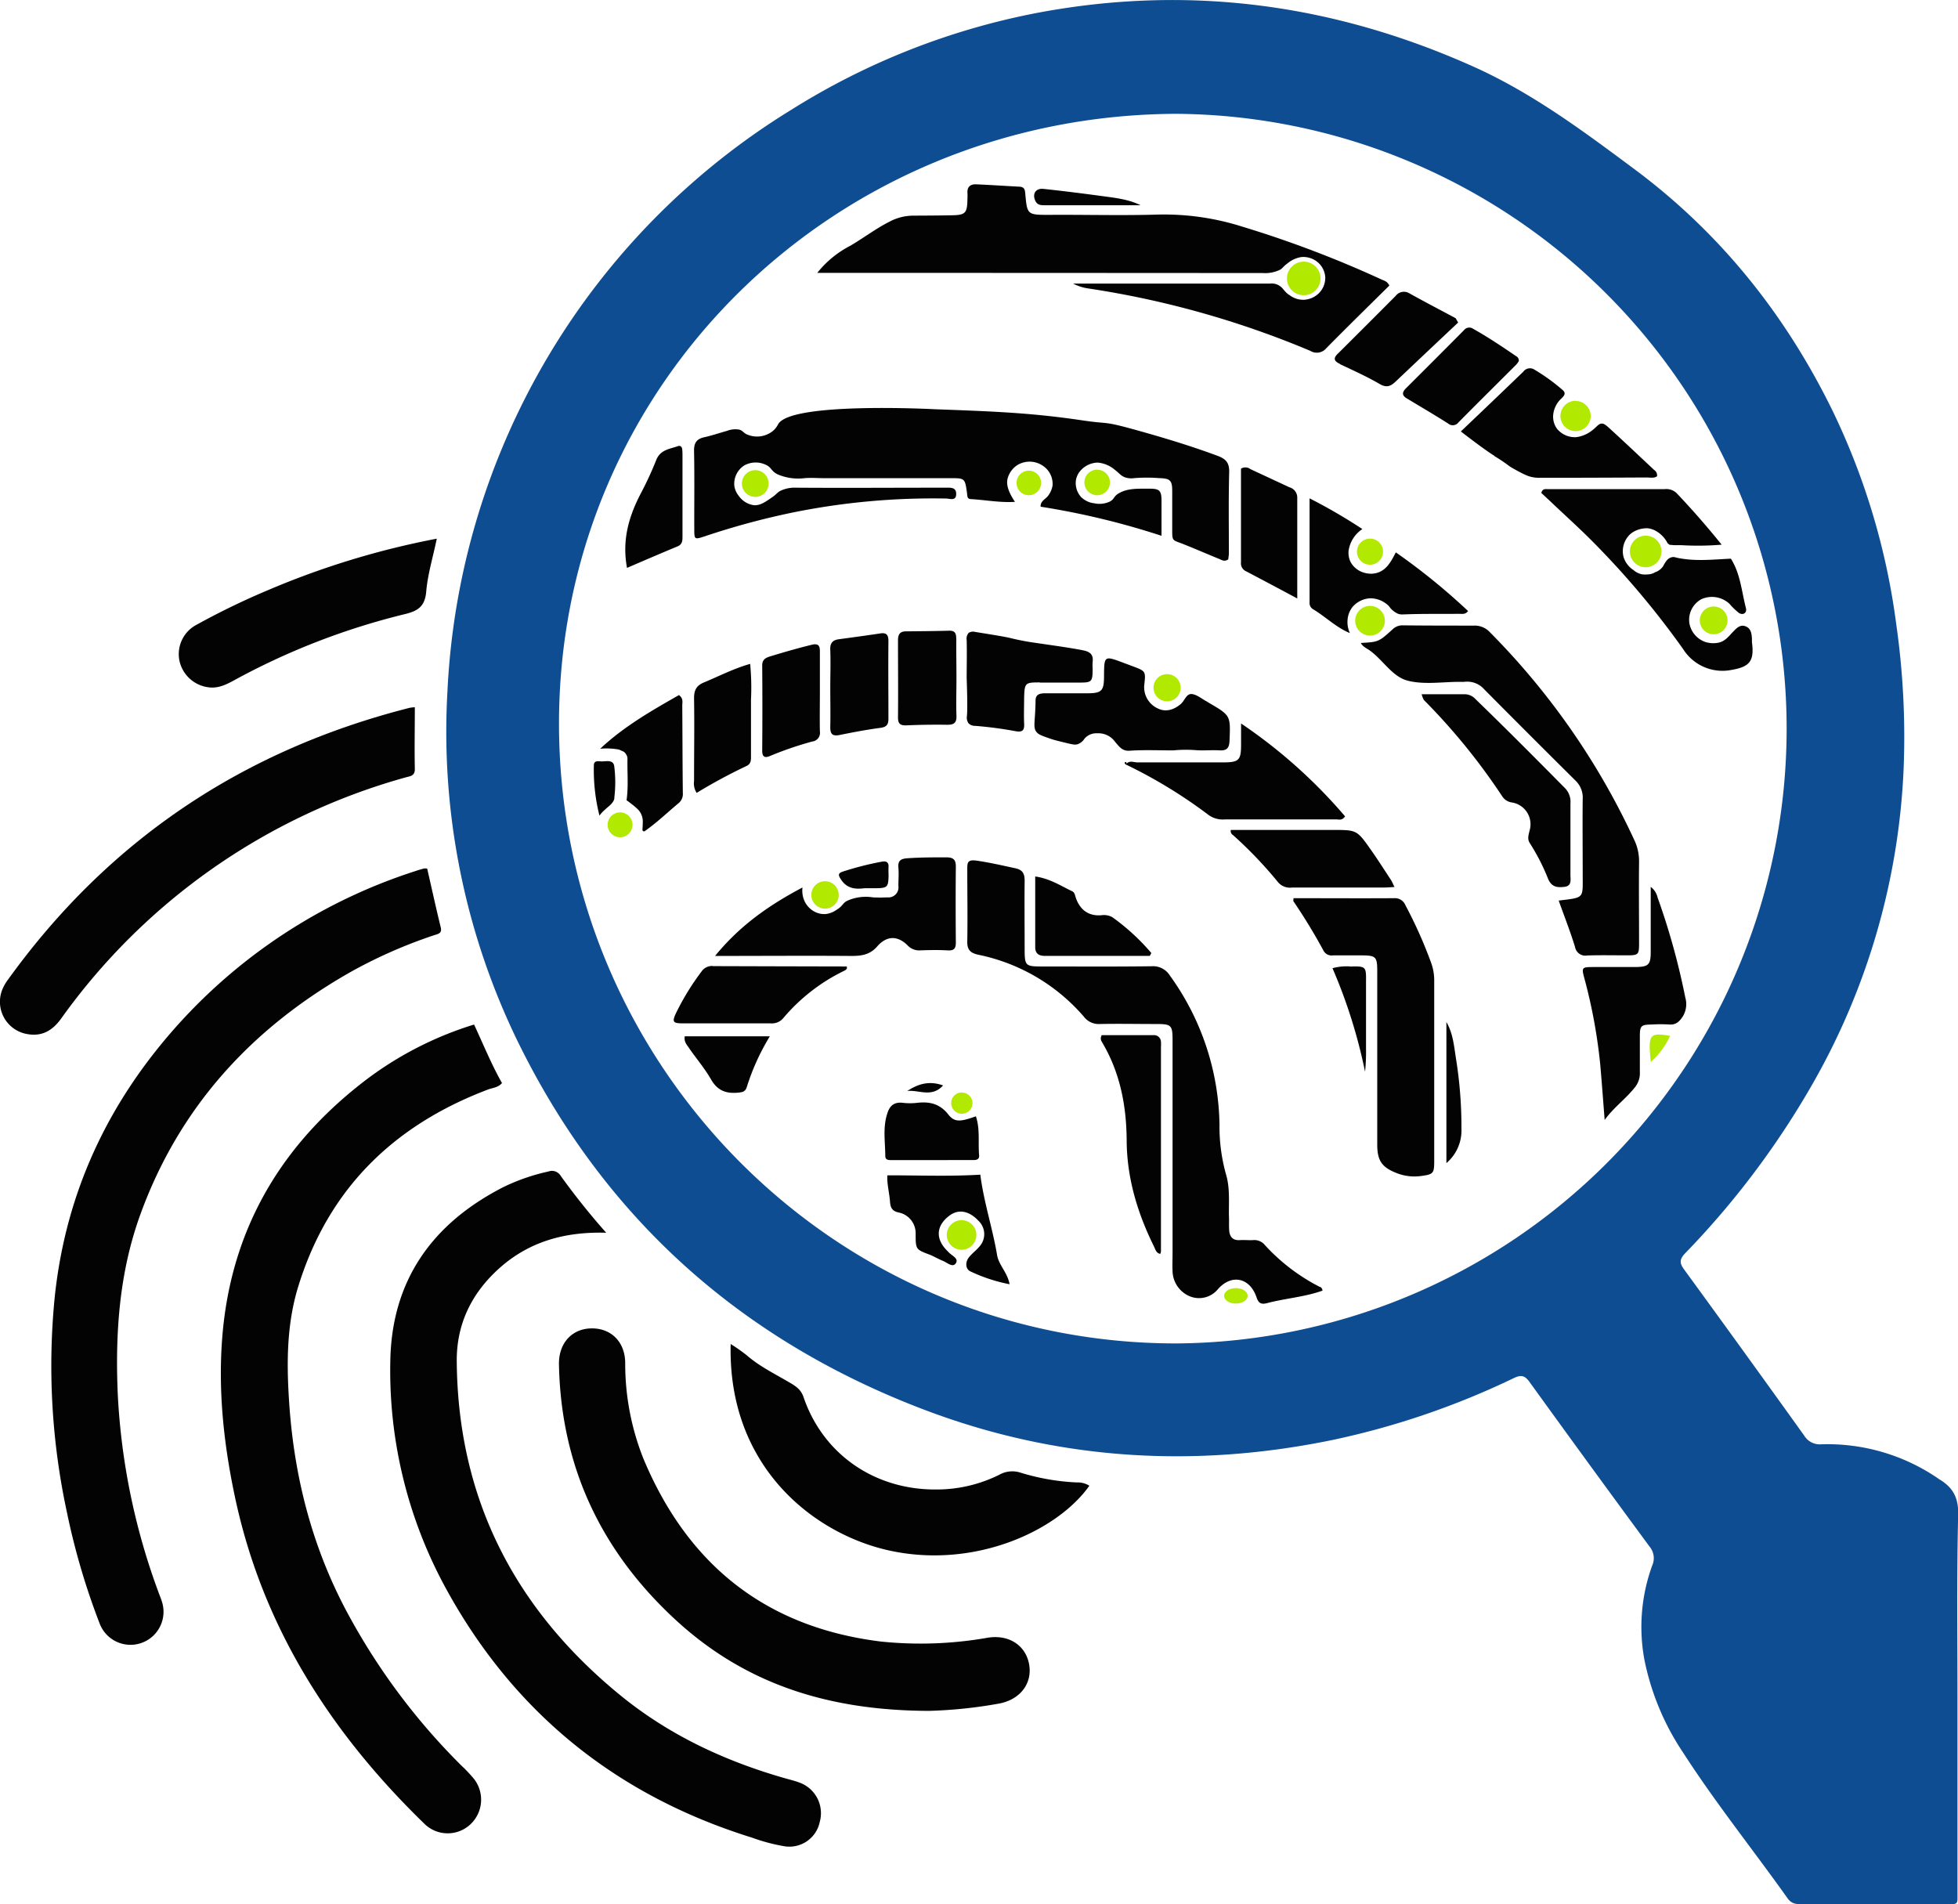
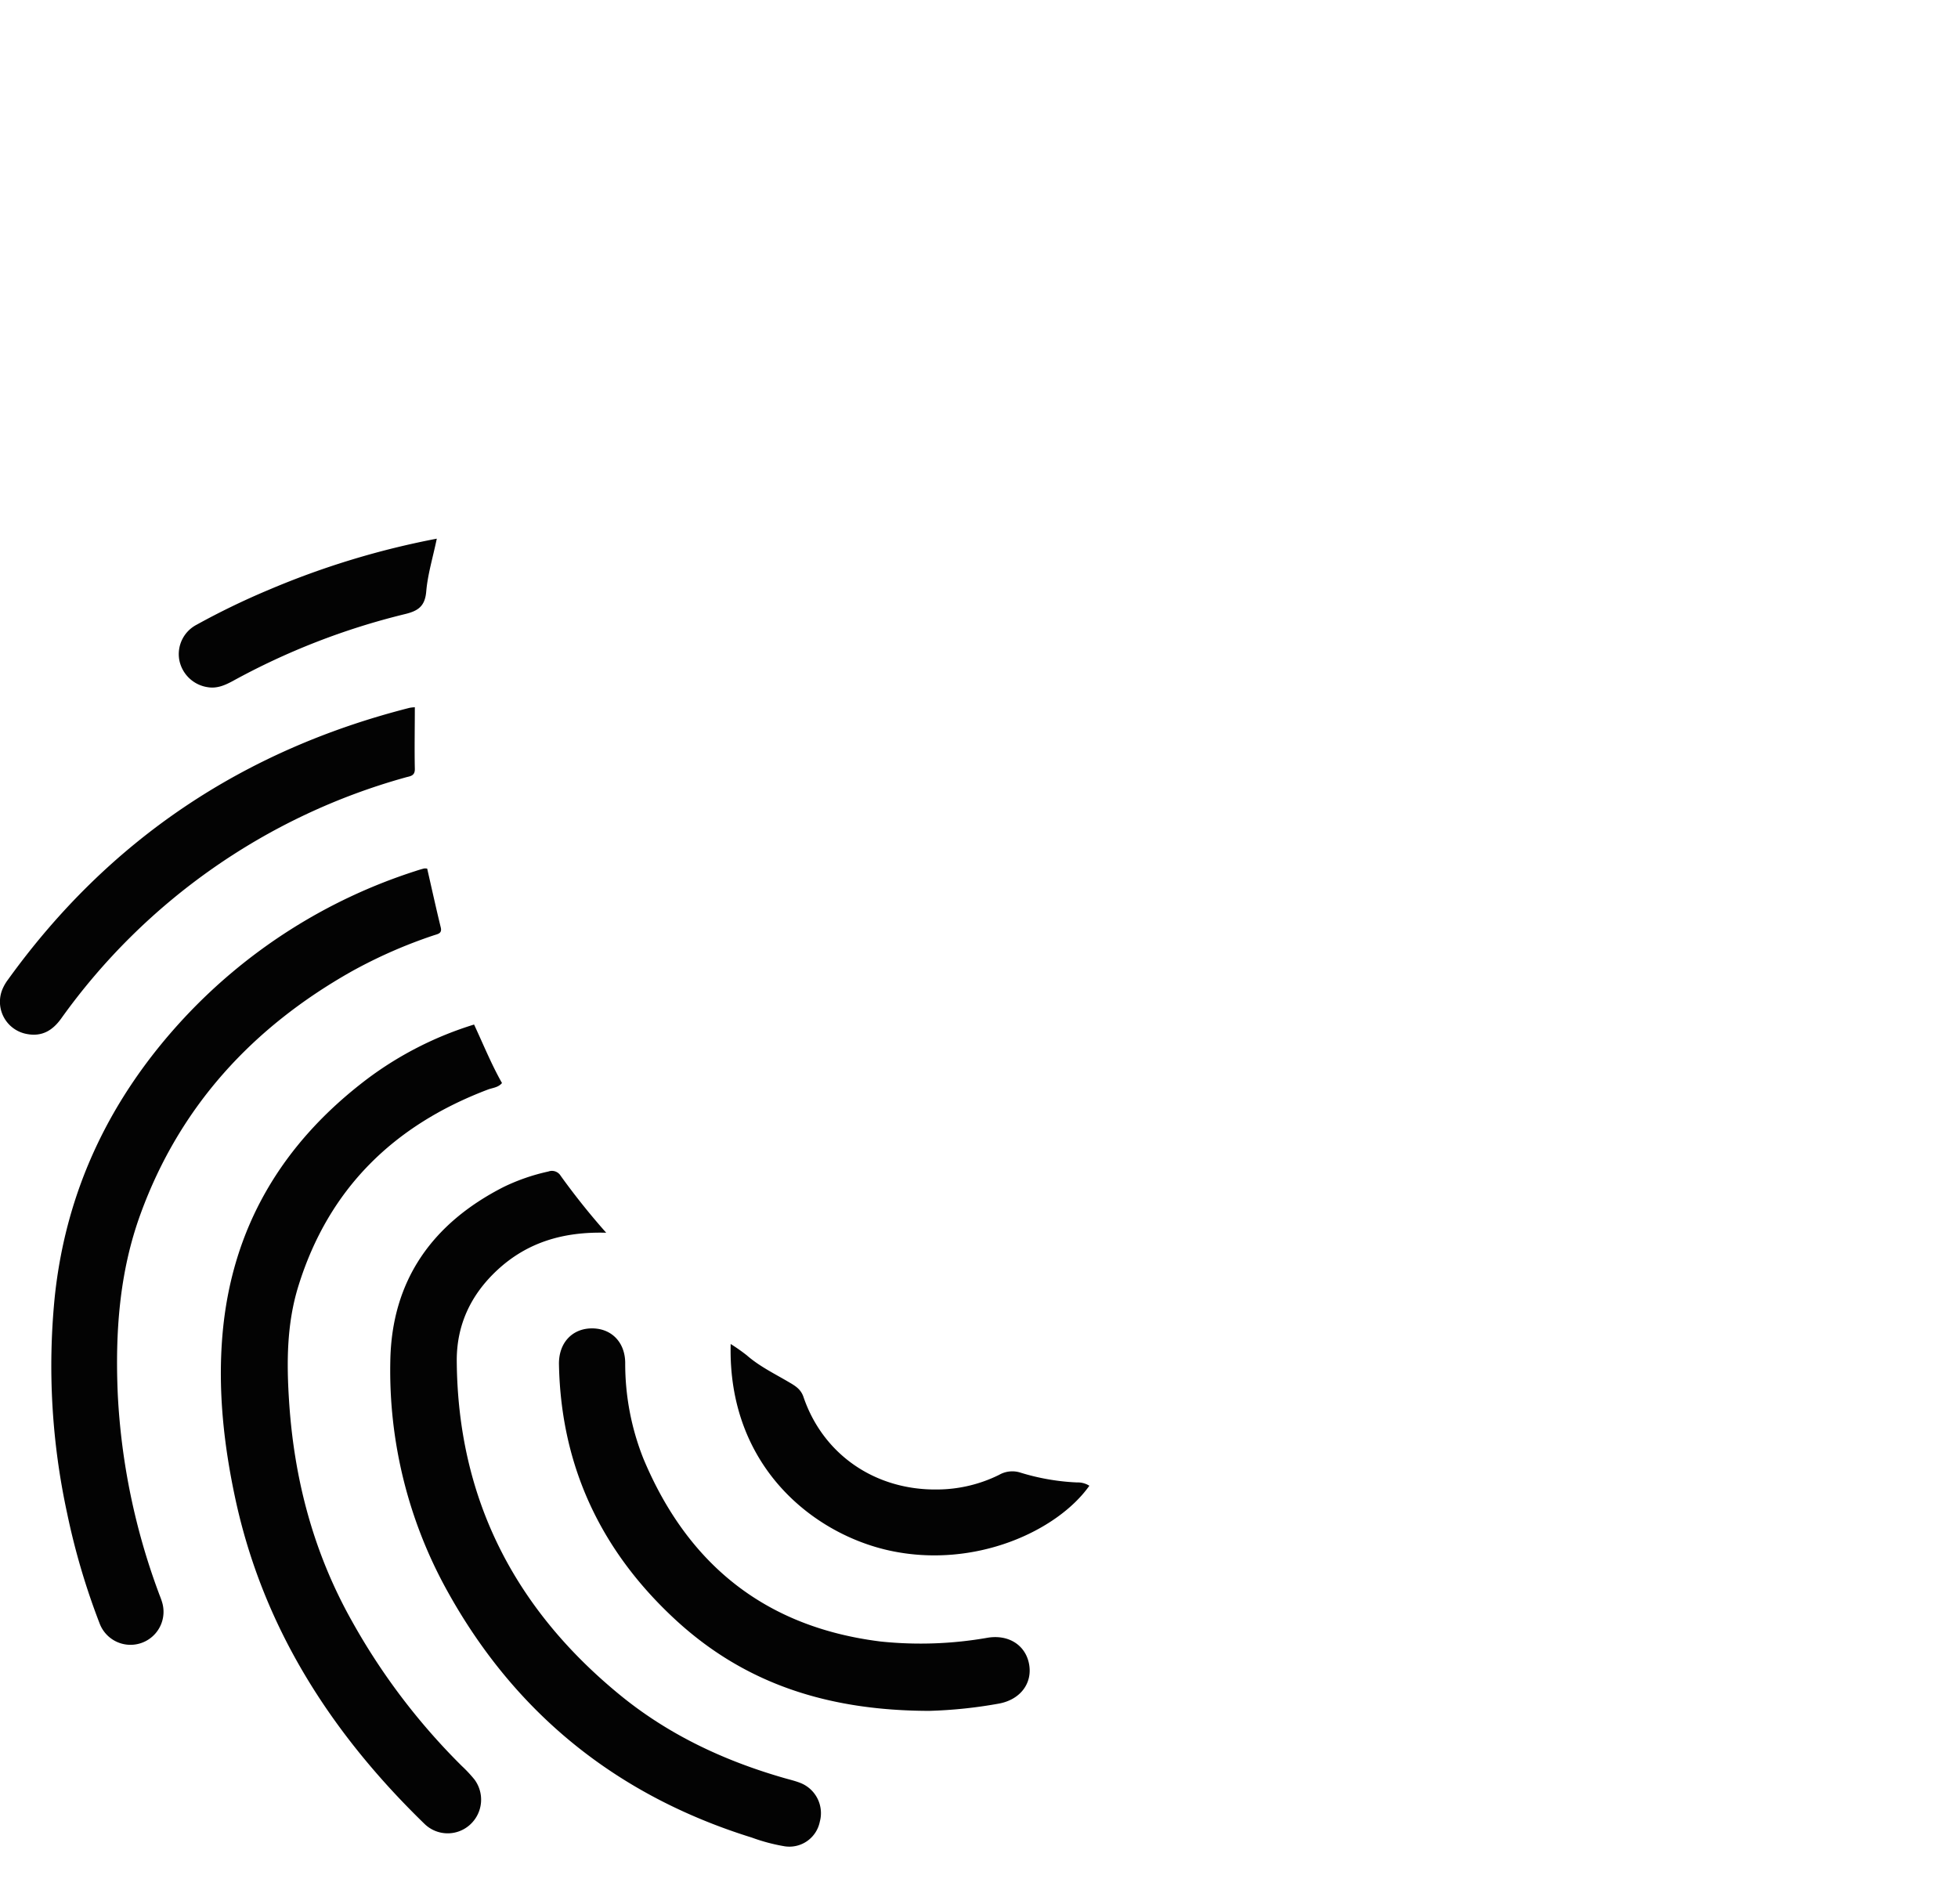
<svg xmlns="http://www.w3.org/2000/svg" viewBox="0 0 450.19 437.83">
  <defs>
    <style>
      .cls-1 {
        fill: #0e4d91;
      }

      .cls-2 {
        fill: #030303;
      }

      .cls-3 {
        fill: #b1e900;
      }
    </style>
  </defs>
  <g id="Layer_2" data-name="Layer 2">
    <g id="Layer_1-2" data-name="Layer 1">
-       <path class="cls-1" d="M450.07,390.65V435c0,3,.28,2.81-2.72,2.81h-32.9c-1.32,0-2.47,0-3.41-1.31-8-11.25-16.62-22-24.08-33.58a59.2,59.2,0,0,1-8.87-21.31,41.28,41.28,0,0,1,1.8-21.69,4.13,4.13,0,0,0-.65-4.37q-13.86-18.82-27.55-37.79c-1.13-1.57-2-1.69-3.65-.9A184.06,184.06,0,0,1,306.75,331c-32.12,6.68-63.7,4.75-94.36-6.92-41.7-15.87-73-43.61-92.91-83.73a162.57,162.57,0,0,1-16.61-81.25,166.18,166.18,0,0,1,79.2-133.94A164.45,164.45,0,0,1,238.74,2.91C273.64-3.63,307.13,1,339.4,15.6c13.12,6,24.51,14.45,36,23C395.32,53.33,410.29,72,421.19,94.11A160.28,160.28,0,0,1,436,143.58a183.16,183.16,0,0,1,1.69,33.09A159.67,159.67,0,0,1,416.87,249a194.92,194.92,0,0,1-29.45,39.19c-1.39,1.46-1.19,2.33-.16,3.74q13.85,19,27.57,38.14a4.2,4.2,0,0,0,4,2,45,45,0,0,1,26.75,7.83,5.39,5.39,0,0,0,.5.33c2.93,1.82,4.22,4.11,4.15,7.88C449.89,362.28,450.07,376.47,450.07,390.65ZM270.47,26.17C192,26.47,128.73,88.06,128.53,166c-.2,78.83,63.41,143.05,142.22,142.88a141.36,141.36,0,0,0-.28-282.71Z" />
      <path class="cls-2" d="M109,235.56c2.16,4.63,4,9.19,6.42,13.45-.88,1.06-2.18,1.09-3.27,1.51-21.62,8.2-36.59,22.79-43.53,45.12-2.71,8.7-2.74,17.64-2.15,26.6,1.16,17.89,5.62,34.81,14.48,50.54a148.69,148.69,0,0,0,25.25,33.27,31,31,0,0,1,2.88,3.08,7.77,7.77,0,0,1-1,10.39,7.63,7.63,0,0,1-10.42-.12c-21.54-20.9-37.22-45.24-43.58-74.94-2.64-12.33-4-24.84-2.94-37.45,2.08-24.72,13.72-44.15,33.37-59A80.33,80.33,0,0,1,109,235.56ZM97.5,199.68c-.68.18-1.35.38-2,.6A124.93,124.93,0,0,0,42.38,234c-16.94,18.21-27.26,39.54-29.82,64.45a159.86,159.86,0,0,0,2.87,49.46,161.45,161.45,0,0,0,7.49,25.39,7.59,7.59,0,0,0,14.29-5.11c-.2-.68-.49-1.32-.73-2a152.82,152.82,0,0,1-9.4-45.56c-.62-14.17.34-28.16,5.26-41.59,9-24.66,25.7-42.79,48.39-55.63a112.07,112.07,0,0,1,19-8.36c1-.33,2-.42,1.58-1.94-1.09-4.47-2.08-9-3.09-13.4A2.76,2.76,0,0,0,97.5,199.68Zm31.42,70.67a2.35,2.35,0,0,0-2.83-1,46.12,46.12,0,0,0-10.24,3.53C99.41,281.24,90,294.4,89.74,313.07a104.35,104.35,0,0,0,13.07,52.66c15.65,28.33,39.17,47.16,70.07,56.77a42.13,42.13,0,0,0,7.55,2,7.13,7.13,0,0,0,8.06-5.65A7.47,7.47,0,0,0,184.2,410c-1.39-.57-2.88-.89-4.32-1.32-13.74-4-26.46-10-37.59-19.18-24.07-19.8-37-45.05-37.27-76.41-.09-8.44,3.24-15.44,9.36-21.11,6.86-6.35,15.15-8.83,25-8.55A163.84,163.84,0,0,1,128.92,270.35ZM229.77,391.67c4.84-.93,7.62-4.65,6.85-9s-4.62-6.89-9.45-6.14a88.84,88.84,0,0,1-24.64.89c-26.5-3.27-44.42-17.7-54.6-42.06a59,59,0,0,1-4.18-22.08c-.07-4.76-3.23-7.89-7.7-7.86s-7.63,3.32-7.53,8.31c.46,23.49,9.73,43,26.94,58.82,15.81,14.51,34.79,20.76,58.18,20.81A106.18,106.18,0,0,0,229.77,391.67ZM94.19,162.74C55.9,172.46,25,193.09,1.85,225.22a10.45,10.45,0,0,0-1.22,2.06,7.53,7.53,0,0,0,5.51,10.45c3.43.66,5.89-.71,7.94-3.57a145,145,0,0,1,79.18-55.42c1-.29,2.15-.29,2.12-1.94-.1-4.71,0-9.42,0-14.19A8.63,8.63,0,0,0,94.19,162.74Zm110.4,193.78c19.6,4.24,38.54-4.55,45.88-14.92a5,5,0,0,0-2.85-.76,51.58,51.58,0,0,1-13-2.26,6.1,6.1,0,0,0-4.89.51,32.38,32.38,0,0,1-14.25,3.37c-14.24.18-26.22-8-30.74-21.27-.59-1.75-1.83-2.52-3.2-3.32-3.37-2-6.89-3.68-9.86-6.28a43,43,0,0,0-3.68-2.58C167.29,337.24,187.14,352.74,204.59,356.52ZM61.75,135.63a171.2,171.2,0,0,0-16.53,8,7.62,7.62,0,0,0-4,8.09A7.81,7.81,0,0,0,47.77,158c2.12.35,3.93-.44,5.73-1.41A161.64,161.64,0,0,1,93,141.22c3.08-.73,4.71-1.77,5-5.22.34-3.95,1.53-7.82,2.43-12.15A189.33,189.33,0,0,0,61.75,135.63Z" />
-       <path class="cls-2" d="M323.32,89.22q6.66-6.63,13.27-13.29a1.54,1.54,0,0,1,2.11-.34c3.41,1.92,6.67,4.09,9.89,6.3a1.12,1.12,0,0,1,.62,1.13,4.85,4.85,0,0,1-.59.81c-4.43,4.43-8.89,8.84-13.3,13.3a1.63,1.63,0,0,1-2.37.24c-3.15-2-6.33-3.86-9.51-5.78C322.2,90.85,322.44,90.09,323.32,89.22ZM172.48,152.64c-3.81,1.08-7.17,2.83-10.66,4.28-1.76.73-2.26,1.85-2.24,3.69.1,6.32,0,12.63,0,18.95a4,4,0,0,0,.6,2.74,122.23,122.23,0,0,1,11.43-6.17c1.18-.53,1.06-1.55,1.06-2.55,0-4.21,0-8.42,0-12.63A58.57,58.57,0,0,0,172.48,152.64ZM240.14,47.19h22.11c-2.75-1.36-5.71-1.68-8.64-2.08-4.55-.61-9.12-1.2-13.69-1.68-1.83-.2-2.65,1.21-1.83,2.83C238.54,47.14,239.33,47.19,240.14,47.19Zm50.25,15.59a7.82,7.82,0,0,0,3.84-.72c.73-.39.72-.72,1.69-1.42a6.68,6.68,0,0,1,3.22-1.53,5.12,5.12,0,0,1,4.17,1.49,4.94,4.94,0,0,1,1.4,3.16,5,5,0,0,1-1.49,3.68,5.3,5.3,0,0,1-3.56,1.49,5.23,5.23,0,0,1-3.26-1.15c-.1-.09-.31,0-1.51-1.47A3.32,3.32,0,0,0,292,65.2c-10.66,0-21.32,0-32,0H246.74a10.63,10.63,0,0,0,3.35,1.1,213.28,213.28,0,0,1,51.19,14.37,2.83,2.83,0,0,0,3.66-.6c4.81-4.88,9.71-9.67,14.5-14.41-.46-1-1.22-1.13-1.84-1.42a250.92,250.92,0,0,0-32.06-12.16A59.48,59.48,0,0,0,266,49.34c-8.24.24-16.49,0-24.74.06-5.07,0-5.1,0-5.53-4.95-.08-1-.33-1.48-1.36-1.53-3.31-.17-6.62-.4-9.93-.54-1.31-.05-2.1.57-2,2a9.75,9.75,0,0,1,0,1.21c-.05,3.47-.41,3.86-3.76,3.91-2.92.05-5.83.07-8.75.08A11.75,11.75,0,0,0,204.45,51c-3.13,1.59-5.92,3.73-8.94,5.5a23.34,23.34,0,0,0-7.6,6.24h3.22Q240.75,62.74,290.39,62.78ZM159.63,121.5c0,2.59,0,2.6,2.47,1.79a173.09,173.09,0,0,1,20.64-5.55,162.37,162.37,0,0,1,34.78-3.12c.83,0,2.3.66,2.33-1s-1.32-1.48-2.44-1.49c-.4,0-.8,0-1.21,0-11.06,0-22.13.08-33.2,0a7.55,7.55,0,0,0-3.32.61c-1,.43-1,.82-2.21,1.64-1.47,1-2.63,1.86-4.09,1.78a5.11,5.11,0,0,1-3.53-2.16,4.8,4.8,0,0,1-1-2.21,5,5,0,0,1,2.23-4.75,5.4,5.4,0,0,1,4.83-.25c1.62.67,1.19,1.43,2.94,2.3a12.06,12.06,0,0,0,6.12.85c1.5-.13,3,0,4.53,0q14.49,0,29,0c3.34,0,3.37,0,3.84,3.44.08.59,0,1.33.82,1.37,3.32.18,6.64.85,10.2.64-1.42-2.16-2-3.76-1.73-5.19a5.31,5.31,0,0,1,2.18-3.2,5.38,5.38,0,0,1,5.83,0,5,5,0,0,1,2.37,4.61,5.27,5.27,0,0,1-1.11,2.48c-.6.72-1.69,1.12-1.64,2.41a177.77,177.77,0,0,1,27.8,6.69c0-3,0-5.54,0-8s-.45-2.88-3.09-2.83c-2.4,0-4.75-.12-6.79,1.09-1.17.7-.93,1.34-2.07,1.9a5.63,5.63,0,0,1-3.53.36,5.1,5.1,0,0,1-3-1.42,4.78,4.78,0,0,1-1.18-4,4.48,4.48,0,0,1,1.18-2.24,5.42,5.42,0,0,1,3.82-1.69,7,7,0,0,1,4,1.72c1,.75,1.32,1.37,2.4,1.71a4.57,4.57,0,0,0,2,.14,36.38,36.38,0,0,1,5.72,0c2.55.07,3,.51,3,3,0,2.72,0,5.43,0,8.15,0,3.56-.16,2.93,2.73,4.09,2.7,1.08,5.37,2.24,8.07,3.34.6.24,1.22.73,2.1.08,0-.35.12-.83.13-1.32,0-6.23-.1-12.47.07-18.7.05-2.1-.69-3-2.55-3.72-5.36-2-10.84-3.7-16.34-5.27-11.09-3.16-7.71-1.83-15.34-3-11.66-1.7-20.23-2-33.49-2.49,0,0-33.23-1.77-36,3.48a4.93,4.93,0,0,1-1.31,1.61,5.82,5.82,0,0,1-6.07.6c-.68-.4-.78-.76-1.53-1a5.26,5.26,0,0,0-2.85.29c-1.74.48-3.45,1.07-5.22,1.46s-2.38,1.32-2.34,3.17C159.7,109.63,159.61,115.56,159.63,121.5Zm39.14,82.72h2.76c2.47-.05,2.71-.28,2.77-2.79,0-.71-.05-1.41,0-2.11.05-1.14-.6-1.39-1.53-1.21a70.39,70.39,0,0,0-9,2.29c-1.19.39-1,.91-.44,1.75C194.79,204.52,197.07,204.43,198.77,204.22Zm-12.24-55.95c-3.22.79-6.39,1.71-9.56,2.68-1,.32-1.73.75-1.72,2.05q.08,9.8,0,19.58c0,1.5.63,1.74,1.83,1.22a78.74,78.74,0,0,1,9.67-3.31,2,2,0,0,0,1.76-2.33c-.06-3,0-6,0-9s0-6.22,0-9.33C188.54,148.26,188,147.9,186.53,148.27ZM193,169c3.14-.64,6.3-1.24,9.48-1.66,1.45-.2,1.8-.84,1.79-2.15,0-5.93-.06-11.85,0-17.78,0-1.46-.45-2-1.91-1.77-3.18.48-6.36.91-9.54,1.34-1.47.2-2,1-1.92,2.45.11,2.91,0,5.82,0,8.73s.07,6,0,9C190.89,168.77,191.38,169.3,193,169Zm115.1-85.27c3.08,1.46,6.21,2.86,9.15,4.58,1.6.93,2.56.45,3.65-.59q7.17-6.8,14.36-13.56l-.57-1c-3.53-1.89-7.09-3.74-10.59-5.69a2.39,2.39,0,0,0-3.21.57q-6.63,6.66-13.3,13.29C306.44,82.43,306.79,83.06,308.12,83.69Zm-88.24,63.16c0-1.16-.21-1.92-1.62-1.88-3.31.09-6.61.12-9.92.15-1.42,0-1.86.72-1.85,2.09,0,5.91.06,11.82,0,17.73,0,1.52.6,1.84,2,1.79,3.11-.13,6.21-.18,9.32-.13,1.51,0,2.17-.4,2.12-2-.1-2.9,0-5.81,0-8.71S219.85,149.85,219.88,146.85Zm19.18,10.05c3,0,6,0,9,0s3.18-.12,3.18-3.24a12.74,12.74,0,0,1,0-1.51c.23-1.64-.57-2.33-2.1-2.65-3.18-.66-10.55-1.64-12.38-1.94-2.26-.36-4.17-.84-4.43-.9-1.1-.28-3.45-.66-8.16-1.42a1.79,1.79,0,0,0-1.43.23,2,2,0,0,0-.46,1.64c.08,2.91,0,5.83,0,8.74.15,4.32.19,7.25.06,8.74a2.24,2.24,0,0,0,.38,1.69,2.12,2.12,0,0,0,1.53.57,89.85,89.85,0,0,1,9.24,1.22c1.76.33,2.1-.33,2-1.84-.08-1.91,0-3.82,0-5.73C235.57,157,235.66,156.9,239.06,156.9Zm104.53-52.1c.5.32,1.28.76,2.39,1.55.78.54,1,.78,1.79,1.23s1.3.73,1.83,1a16.06,16.06,0,0,0,1.83.84,7.76,7.76,0,0,0,2.73.39c5.23,0,11.39,0,24.44-.07.83,0,1.75.23,2.42-.29a1.5,1.5,0,0,0-.69-1.45c-3.3-3.1-6.59-6.21-9.92-9.26-1-.93-1.55-1.4-2.07-1.39-.77,0-1.1.67-2.12,1.46a7.41,7.41,0,0,1-3.78,1.66A5.31,5.31,0,0,1,358,98.59a4.76,4.76,0,0,1-.9-3A5.87,5.87,0,0,1,358.62,92c.65-.71,1.82-1.42.57-2.41A43.84,43.84,0,0,0,352.83,85a1.89,1.89,0,0,0-2.59.46c-4.67,4.51-9.38,9-14.36,13.74C340.34,102.63,342.48,104.12,343.59,104.8ZM241.76,169.93c.63.21,1.54.44,3.36.88,1.67.41,2.15.48,2.74.27a3.16,3.16,0,0,0,1.49-1.24,3.54,3.54,0,0,1,2.93-1.24,4.71,4.71,0,0,1,4.13,2c.89,1,1.6,2.17,3.41,2,3.3-.22,6.63-.07,9.95-.07a29.72,29.72,0,0,1,5.12-.06c1.81.15,3.63-.06,5.43.05s2.31-.54,2.38-2.24c.23-5.76.28-5.76-4.76-8.7-.17-.1-.33-.22-.51-.32-1.15-.6-2.28-1.61-3.47-1.69s-1.6,1.56-2.49,2.31c-1.68,1.43-3.57,1.86-5.27,1a5.36,5.36,0,0,1-3.11-5.37c.36-3.2.36-3.2-2.75-4.36-.66-.24-1.32-.5-2-.75-4.46-1.67-4.46-1.67-4.5,3,0,3.5-.51,4-4,4-3.12,0-6.24,0-9.35,0-1.17,0-2.37.08-2.39,1.61-.06,5.16-.72,6.3.34,7.43C238.87,168.94,239.84,169.27,241.76,169.93Zm77.6-30.55a5,5,0,0,0,2.06,1.73,2.87,2.87,0,0,0,1.13.16c4.32-.18,8.65-.1,13-.14.62,0,1.35.2,2-.64A147.62,147.62,0,0,0,320.93,127c-1.3,2.56-2.55,4.74-5.51,4.91a5.88,5.88,0,0,1-1.86-.26,5.11,5.11,0,0,1-3-2.38,4.83,4.83,0,0,1-.49-2.63,7.24,7.24,0,0,1,3.17-5,124.92,124.92,0,0,0-12.14-7.06v23.91a1.66,1.66,0,0,0,.75,1.55c2.91,1.73,5.33,4.21,8.52,5.52a6,6,0,0,1-.53-3.1,5.42,5.42,0,0,1,1.13-2.9,5.74,5.74,0,0,1,4.08-2A6,6,0,0,1,319.36,139.38Zm-79.08,80.4c8,0,16.06,0,24.09,0,.11-.22.23-.44.35-.66a49.83,49.83,0,0,0-8.94-8.22,3.94,3.94,0,0,0-2.55-.47c-2.9.24-4.9-1.2-5.87-4-.2-.58-.25-1.23-.82-1.5-2.67-1.28-5.19-2.95-8.52-3.41,0,5.56,0,10.86,0,16.17C238,219.21,238.79,219.78,240.28,219.78ZM283.5,192a96.23,96.23,0,0,1,10.39,10.88,3.59,3.59,0,0,0,3.21,1.18c7,0,14.07,0,21.1,0,.73,0,1.47-.07,2.43-.12-.38-.76-.56-1.23-.83-1.64-1.54-2.35-3.05-4.72-4.66-7-3.17-4.5-3.2-4.48-8.76-4.48H283A1.06,1.06,0,0,0,283.5,192Zm2.89-60.71c3.8,2,7.58,4,11.88,6.31,0-8.05,0-15.58,0-23.12a2.45,2.45,0,0,0-1.79-2.44l-9-4.19a1.88,1.88,0,0,0-2.15-.09c0,7.11,0,14.33,0,21.55A2,2,0,0,0,286.39,131.3Zm-4.83,57.1c8.55,0,17.1,0,25.64,0,.62,0,1.39.34,2.06-.7a118.68,118.68,0,0,0-23.91-21.35c0,2,0,3.42,0,4.81,0,3.67-.46,4.13-4.21,4.14-6.53,0-13.07,0-19.6,0-.9,0-2-.61-2.72.57l.09-.06a112.53,112.53,0,0,1,19,11.6A5.53,5.53,0,0,0,281.56,188.4Zm51,46.62v32.41a9.84,9.84,0,0,0,3.46-7.92,98.85,98.85,0,0,0-1.27-16.2C334.31,240.49,334.09,237.62,332.57,235ZM265.39,238c-4.09,0-8.17,0-12.07,0a1.41,1.41,0,0,0,0,1.51c4.2,7,5.68,14.66,5.73,22.76.05,8.57,2.48,16.63,6.26,24.28.33.66.49,1.56,1.46,1.74a2,2,0,0,0,.16-.54q0-23.5,0-47a8,8,0,0,0,0-1.2A1.57,1.57,0,0,0,265.39,238Zm45.44-15.76a12.15,12.15,0,0,0-4.46.37,120.54,120.54,0,0,1,7.49,23.81,45.32,45.32,0,0,0,.22-5.44q0-7.66,0-15.33C314.13,222.3,314,222.15,310.83,222.21ZM155.77,125.63c1.06-.43,1.15-1.23,1.15-2.18,0-6.32,0-12.63,0-18.94q0-.6-.06-1.2c-.07-.62-.46-.93-1-.73-1.92.68-4.06.8-5,3.25a79,79,0,0,1-3.51,7.59c-2.76,5.29-4.37,10.7-3.19,17.15C148.08,128.88,151.92,127.23,155.77,125.63Zm167.37,82.5a2.59,2.59,0,0,0-2.57-1.62c-7.72.05-15.45,0-23.17,0,0,.34-.07.59,0,.72a129,129,0,0,1,6.88,11.3,2.13,2.13,0,0,0,2.24,1.13c2.11,0,4.22,0,6.33,0,3.55,0,3.81.27,3.81,3.72q0,19.89,0,39.77c0,3.69,1.05,5.24,4.48,6.57a11.1,11.1,0,0,0,5.62.66c2.78-.37,3-.58,3-3.41q0-20.64,0-41.28a12.08,12.08,0,0,0-.64-4.14A103.63,103.63,0,0,0,323.14,208.13Zm58-1.67a4.15,4.15,0,0,0-1.6-2.55v3.16c0,3.92,0,7.84,0,11.76,0,3-.5,3.47-3.55,3.51-3.22,0-6.44,0-9.66,0-2.68,0-2.73.1-2,2.76a122.43,122.43,0,0,1,3.62,19.83c.36,4.19.67,8.38,1,12.57,2.09-2.92,5-4.95,7.09-7.68a5.16,5.16,0,0,0,1-3.4c0-2.71,0-5.43,0-8.14,0-2.47.28-2.69,2.82-2.73a34.14,34.14,0,0,1,3.92,0c1.56.14,2.37-.69,3.14-1.86a5.44,5.44,0,0,0,.57-4.34A162.65,162.65,0,0,0,381.16,206.46Zm21.67-58.69c0-.3,0-.6,0-.9-.05-1.13-.21-2.31-1.33-2.81-1.34-.61-2.19.35-3.07,1.26s-1.76,2.14-3.32,2.45a6.09,6.09,0,0,1-2.94-.15,5.59,5.59,0,0,1-3.72-4.32,5.4,5.4,0,0,1,2.71-5.51,5.91,5.91,0,0,1,6.53,1.06,14.91,14.91,0,0,0,2.14,2.07c.95.62,1.91,0,1.62-1.11-1-3.83-1.26-7.9-3.46-11.36-4.21.19-8.41.69-12.6-.26a1.79,1.79,0,0,0-.87-.1,2.13,2.13,0,0,0-1.25.74,6.67,6.67,0,0,0-.83,1.31,3.66,3.66,0,0,1-1.89,1.44,3.19,3.19,0,0,1-1.49.47,6.27,6.27,0,0,1-1.49,0,4.35,4.35,0,0,1-2-1,5.57,5.57,0,0,1-2.24-2.92,5.34,5.34,0,0,1,1.45-5.25,4.7,4.7,0,0,1,.61-.48,6.89,6.89,0,0,1,.72-.39,6.13,6.13,0,0,1,2.74-.55,4.93,4.93,0,0,1,2.23.82,6.6,6.6,0,0,1,2.35,2.61l.48.38c.37,0,.76.07,1.17.08.57,0,1.1,0,1.59,0a64.93,64.93,0,0,0,9.2-.12c-3.49-4.32-6.85-8.16-10.37-11.86a3.42,3.42,0,0,0-2.75-.91l-26.84,0c-.53,0-1.22-.17-1.51.87l2.06,1.92c3.14,3,6.35,5.87,9.4,8.92A197.18,197.18,0,0,1,387,149.25,10.69,10.69,0,0,0,398.25,154C402.36,153.29,403.35,151.89,402.83,147.77ZM374,219.65c2.74,0,2.87-.13,2.86-2.89,0-6.23-.07-12.47,0-18.7a11.31,11.31,0,0,0-1.1-4.93,167.43,167.43,0,0,0-33.18-47.75,4.76,4.76,0,0,0-3.72-1.54c-5.42,0-10.85,0-16.28-.06a3.2,3.2,0,0,0-2.4.93c-3.21,2.9-3.23,2.88-7.29,3.12.44.87,1.31,1.21,2,1.69,3.11,2.2,5.24,6.13,8.86,7,3.79.95,8,.23,12,.25.3,0,.61,0,.91,0a5.19,5.19,0,0,1,4.58,1.7q10.46,10.55,21,21a5.4,5.4,0,0,1,1.66,4.29c-.06,5.73,0,11.46,0,17.19s.51,5.36-5.52,6.11c1.32,3.69,2.68,7.14,3.76,10.68a2.41,2.41,0,0,0,2.83,1.94C368,219.58,371,219.65,374,219.65Zm-14.3-15.75c1.77-.2,1.37-1.68,1.38-2.83,0-5.43,0-10.86,0-16.29a4.51,4.51,0,0,0-1.23-3.55c-6.81-6.89-13.64-13.76-20.61-20.5a3.37,3.37,0,0,0-2.37-1.11c-3.21,0-6.41,0-10,0a5.77,5.77,0,0,0,.51,1.32,144.16,144.16,0,0,1,18.05,22.2,3.17,3.17,0,0,0,2.17,1.36,5.06,5.06,0,0,1,4.07,6.51c-.22,1-.55,1.91.08,2.86a47.82,47.82,0,0,1,4.24,8.31C356.85,204.07,358.24,204.07,359.74,203.9Zm-56.22,92a44.61,44.61,0,0,1-12.65-9.63,3.1,3.1,0,0,0-2.65-1.15c-1,.07-2-.06-3,0-1.68.15-2.44-.7-2.56-2.24-.08-1.1,0-2.21-.06-3.31-.06-3.21.27-6.43-.68-9.59a40.67,40.67,0,0,1-1.49-11.31A59.92,59.92,0,0,0,269,224.32a4.57,4.57,0,0,0-4.25-2.16c-8.35.11-16.7.05-25,.05-4.08,0-4.16-.09-4.16-4.28,0-5.13-.06-10.26,0-15.39,0-1.69-.44-2.55-2.18-2.92-2.94-.63-5.85-1.31-8.84-1.74-2.11-.3-2.17.43-2.17,1.92,0,5.53.1,11.06,0,16.59-.06,2,.71,2.73,2.58,3.13a43.54,43.54,0,0,1,24.25,14.26,4.26,4.26,0,0,0,3.61,1.66c4.33-.09,8.66,0,13,0,3.5,0,3.76.26,3.76,3.77q0,24.45,0,48.89c0,1.41-.07,2.82,0,4.22a6.42,6.42,0,0,0,3.86,5.68,5.6,5.6,0,0,0,6.53-1.55c3.18-3.65,7.42-2.69,8.93,1.87.5,1.53,1.3,1.58,2.46,1.28,4.17-1.1,8.52-1.37,12.69-2.86A1,1,0,0,0,303.52,295.87ZM157,182.33c-.08-6.7-.08-13.41-.13-20.12,0-.74.3-1.61-.76-2.4-6.3,3.59-12.69,7.24-18.11,12.34a15.72,15.72,0,0,1,2.22-.05,15,15,0,0,1,2.1.24l1.13.51a2.3,2.3,0,0,1,.59.73,1.7,1.7,0,0,1,.23.87c-.07,3.18.25,6.37-.21,9.54.51.35,1,.75,1.6,1.2.36.31.7.6,1,.9a3.6,3.6,0,0,1,.82,1.23,4,4,0,0,1,.31,1.75c0,.6-.05,1.2-.08,1.8a.42.42,0,0,0,.31.27.38.38,0,0,0,.36-.15c2.71-1.9,5.08-4.2,7.62-6.31A2.7,2.7,0,0,0,157,182.33Zm68.37,87.75c-7.11.43-14.23.14-21.35.15-.11,2,.46,4,.61,6,.1,1.47.5,2.29,2.21,2.59a4.87,4.87,0,0,1,3.69,4.82c0,3.59,0,3.63,3.21,4.83,1,.39,2,1,3,1.4s2.24,1.59,2.95.68c.89-1.14-.72-1.78-1.45-2.51-.15-.14-.28-.29-.42-.43-2.8-2.75-2.61-5.82.51-8.14,2.06-1.53,4.48-1.09,6.63,1.2a4.23,4.23,0,0,1,.23,5.94c-.71.84-1.61,1.52-2.32,2.36-1,1.16-.92,2.82.26,3.35a37.34,37.34,0,0,0,9,2.95c-.49-2.72-2.47-4.35-2.87-6.68C228.21,282.36,226.19,276.35,225.4,270.08Zm-66.87-29c1.66,2.37,3.55,4.61,5,7.12,1.52,2.67,3.62,3.31,6.42,3,.91-.11,1.43-.27,1.76-1.19A52.6,52.6,0,0,1,177,238.27H157.44C157.21,239.57,158,240.31,158.53,241.11Zm-17.26-57.63a29.24,29.24,0,0,0,0-7.18c-.17-1.69-1.79-1.2-2.92-1.21-.73,0-1.79-.31-1.78.95a42.93,42.93,0,0,0,1.29,11.52C139.12,185.7,141.05,185.05,141.27,183.48Zm82.53,83.27c.8,0,1.43-.15,1.35-1.12-.26-3,.25-6-.74-8.94-3.61,1.29-4.9,1.41-6.35-.43-1.94-2.46-4.3-3-7.14-2.67a14.57,14.57,0,0,1-3.3,0c-1.93-.23-3,.6-3.56,2.39-1.09,3.25-.5,6.55-.48,9.84,0,1,.86.93,1.57.94Zm-15.26-15.87c2.67-.36,5.69,1.63,8.33-1.29C213.52,248.39,211,249.27,208.54,250.88Zm.12-33.54a3.63,3.63,0,0,0,2.91,1.2c2.1-.08,4.22-.12,6.32,0,1.46.09,1.92-.39,1.91-1.83-.05-5.82-.06-11.65,0-17.47,0-1.61-.65-2.08-2.14-2.09-3,0-6,0-9,.21-1.49.1-2.21.53-2.07,2.14.13,1.4,0,2.81,0,4.22a2.31,2.31,0,0,1-2.57,2.63,30.47,30.47,0,0,1-3.31,0,10.37,10.37,0,0,0-6,.84c-1,.58-.91,1.17-2.3,2a5.35,5.35,0,0,1-2.59,1,4.83,4.83,0,0,1-3.1-.92,5.3,5.3,0,0,1-1.74-2.12,5.91,5.91,0,0,1-.44-3.07c-8,4.23-14.51,8.9-20.1,15.74,10.93,0,21.17-.08,31.42,0,2.46,0,4.34-.35,6-2.35C204,215.09,206.42,215.14,208.66,217.34Zm-44.79,4.79a2.9,2.9,0,0,0-2.55,1.28,57.86,57.86,0,0,0-5.82,9.47c-1,2.09-.78,2.43,1.51,2.44,6.73,0,13.46,0,20.2,0a3.4,3.4,0,0,0,2.91-1.2A42.58,42.58,0,0,1,194,223.25c.32-.16.75-.33.74-.84,0-.07-.08-.2-.12-.2Q179.24,222.18,163.87,222.13Zm95-46.31c-.15-.16-.39-.31-.15-.56,0,0,.2,0,.24,0,.21.27.05.45-.18.6Z" />
-       <path id="dots" class="cls-3" d="M384,238.17a18.32,18.32,0,0,1-4.44,6C378.9,237.81,379.24,237.34,384,238.17ZM142.58,186.78a2.86,2.86,0,1,0,2.85,2.85A2.86,2.86,0,0,0,142.58,186.78ZM268.33,155a3.12,3.12,0,1,0,3.13,3.12A3.12,3.12,0,0,0,268.33,155ZM315,139.31a3.41,3.41,0,1,0,3.41,3.41A3.41,3.41,0,0,0,315,139.31Zm0-15.47a3,3,0,1,0,3,3A3,3,0,0,0,315,123.84Zm79,15.61a3.19,3.19,0,1,0,3.2,3.19A3.19,3.19,0,0,0,394,139.45Zm-15.62-16.29a3.63,3.63,0,1,0,3.63,3.63A3.63,3.63,0,0,0,378.38,123.16Zm-16.11-31a3.48,3.48,0,1,0,3.47,3.48A3.48,3.48,0,0,0,362.27,92.19Zm-62.51-32A3.86,3.86,0,1,0,303.62,64,3.86,3.86,0,0,0,299.76,60.16ZM173.66,108.1a3.07,3.07,0,1,0,3.06,3.07A3.06,3.06,0,0,0,173.66,108.1Zm62.9.12a2.82,2.82,0,1,0,2.81,2.81A2.81,2.81,0,0,0,236.56,108.22Zm15.71-.24a2.94,2.94,0,1,0,2.94,2.94A2.95,2.95,0,0,0,252.27,108Zm-62.58,94.63a3.15,3.15,0,1,0,3.15,3.15A3.15,3.15,0,0,0,189.69,202.61Zm31.4,77.93a3.4,3.4,0,1,0,3.4,3.4A3.4,3.4,0,0,0,221.09,280.54Zm63.06,15.63c-1.49,0-2.7.79-2.7,1.77s1.21,1.77,2.7,1.77,2.71-.79,2.71-1.77S285.65,296.17,284.15,296.17Zm-63-45a2.45,2.45,0,1,0,2.45,2.44A2.44,2.44,0,0,0,221.13,251.21Z" />
    </g>
  </g>
</svg>